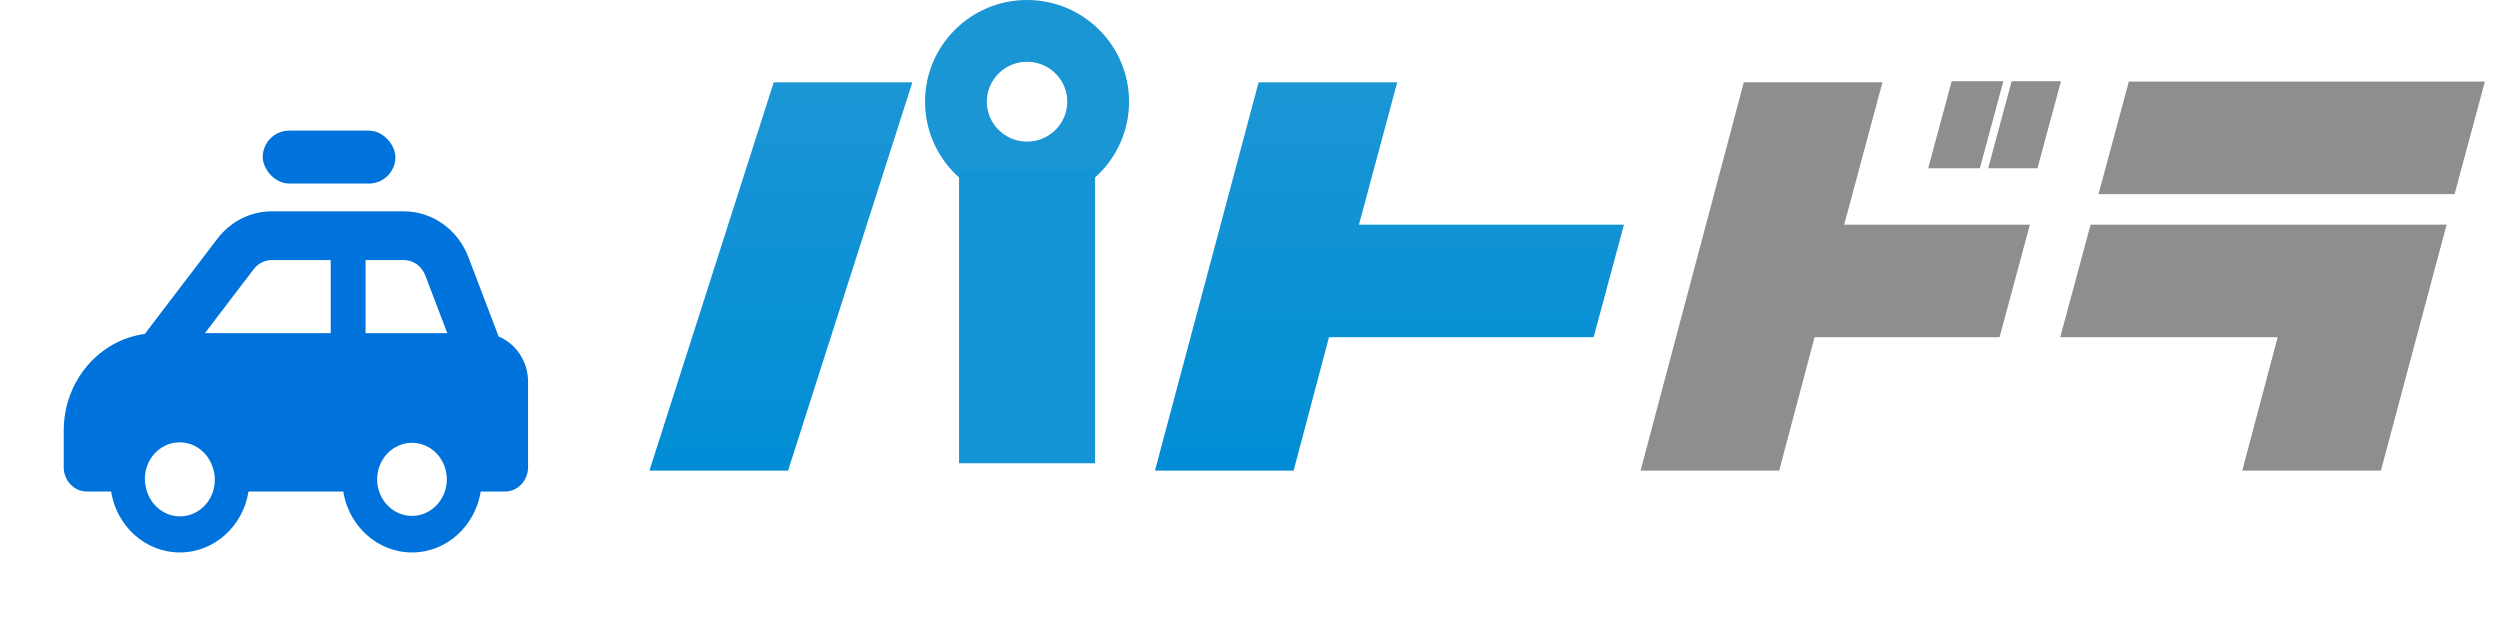
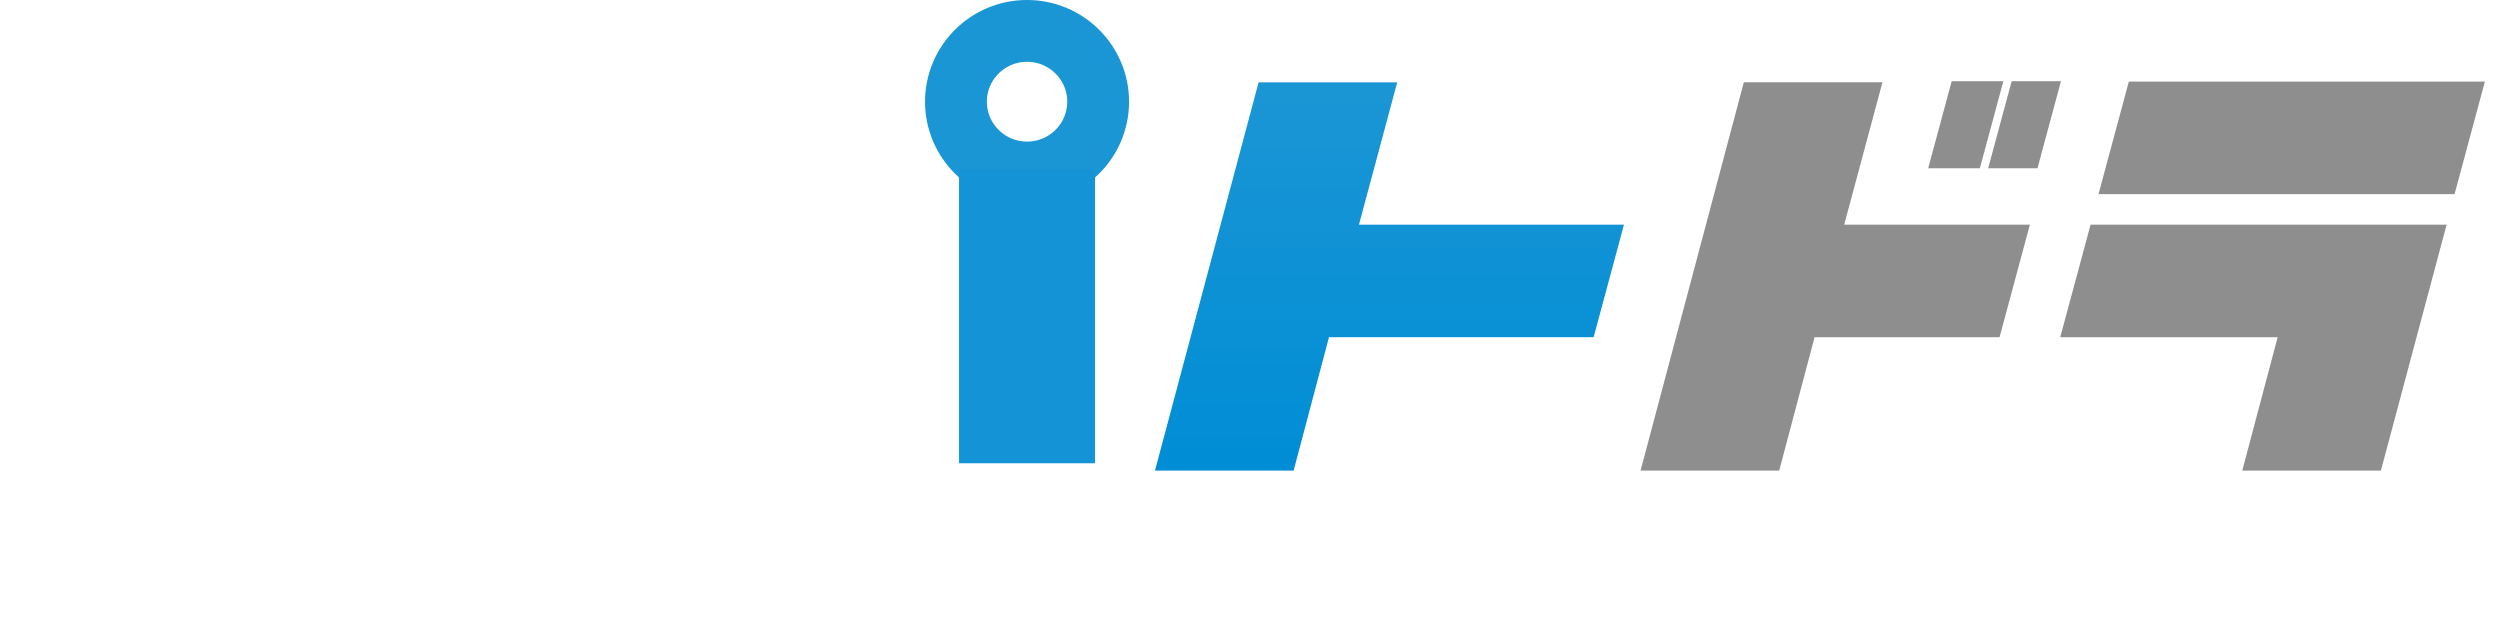
<svg xmlns="http://www.w3.org/2000/svg" width="136" height="34" viewBox="0 0 136 34" fill="none">
-   <path d="M42.871 25.6H35.329L42.091 4.478H49.633L42.871 25.6Z" fill="url(#paint0_linear_1679_328)" />
  <path d="M70.373 25.6H62.831L68.468 4.478H76.009L73.927 12.223H88.343L86.693 18.344H72.297L70.373 25.6Z" fill="url(#paint1_linear_1679_328)" />
  <path d="M113.109 18.343H98.713L96.789 25.599H89.247L94.864 4.477H102.406L100.324 12.222H110.426L108.776 18.343H113.109ZM106.171 4.419H108.982L107.705 9.152H104.894L106.171 4.419ZM108.157 9.152L109.434 4.419H112.116L110.839 9.152H108.157Z" fill="#8E8E8E" />
  <path d="M121.98 25.599L123.905 18.343H112.077L113.727 12.222H133.096L129.522 25.599H121.98ZM114.159 10.56L115.809 4.438L135.178 4.438L133.528 10.56H114.159Z" fill="#8E8E8E" />
  <g filter="url(#filter0_d_1679_328)">
-     <path d="M21.966 10.784H19.886V14.761H24.334L23.134 11.617C22.945 11.115 22.483 10.784 21.966 10.784ZM17.991 14.761V10.784H14.786C14.404 10.784 14.04 10.966 13.8 11.281L11.147 14.761H17.991ZM7.879 14.802L11.826 9.624C12.544 8.68 13.634 8.133 14.786 8.133H21.966C23.517 8.133 24.91 9.123 25.483 10.631L27.125 14.943C28.064 15.332 28.727 16.289 28.727 17.412V22.051C28.727 22.784 28.163 23.376 27.464 23.376H26.15C25.85 25.257 24.291 26.69 22.412 26.69C20.533 26.69 18.974 25.257 18.674 23.376H13.519C13.22 25.257 11.66 26.69 9.782 26.69C7.903 26.69 6.344 25.257 6.044 23.376H4.729C4.031 23.376 3.466 22.784 3.466 22.051V20.063C3.466 17.362 5.393 15.133 7.879 14.802ZM11.57 22.051C11.489 21.801 11.362 21.571 11.196 21.373C11.03 21.176 10.829 21.015 10.603 20.9C10.377 20.784 10.132 20.718 9.881 20.703C9.631 20.688 9.38 20.726 9.143 20.813C8.907 20.901 8.689 21.037 8.503 21.214C8.317 21.391 8.166 21.605 8.06 21.843C7.953 22.082 7.893 22.34 7.882 22.603C7.871 22.866 7.911 23.129 7.998 23.376C8.078 23.626 8.205 23.856 8.371 24.054C8.537 24.252 8.738 24.413 8.964 24.528C9.19 24.643 9.435 24.71 9.686 24.725C9.936 24.739 10.187 24.702 10.424 24.614C10.661 24.526 10.878 24.39 11.064 24.213C11.25 24.036 11.401 23.822 11.508 23.584C11.614 23.346 11.675 23.087 11.685 22.824C11.696 22.561 11.656 22.298 11.57 22.051ZM22.412 20.725C21.91 20.725 21.428 20.935 21.072 21.308C20.717 21.681 20.517 22.186 20.517 22.714C20.517 23.241 20.717 23.747 21.072 24.12C21.428 24.492 21.91 24.702 22.412 24.702C22.915 24.702 23.396 24.492 23.752 24.12C24.107 23.747 24.307 23.241 24.307 22.714C24.307 22.186 24.107 21.681 23.752 21.308C23.396 20.935 22.915 20.725 22.412 20.725Z" fill="#0072DB" />
-     <rect x="14.293" y="3.743" width="7.217" height="2.878" rx="1.439" fill="#0072DB" />
-   </g>
+     </g>
  <path d="M59.739 5.532C59.739 7.654 58.012 9.383 55.871 9.383C53.731 9.383 52.004 7.654 52.004 5.532C52.004 3.41 53.731 1.681 55.871 1.681C58.012 1.681 59.739 3.41 59.739 5.532Z" stroke="#1B96D5" stroke-width="3.363" />
  <rect x="52.172" y="9.22" width="7.398" height="15.982" fill="#1494D6" />
  <defs>
    <filter id="filter0_d_1679_328" x="0.104" y="3.743" width="31.986" height="29.673" filterUnits="userSpaceOnUse" color-interpolation-filters="sRGB">
      <feFlood flood-opacity="0" result="BackgroundImageFix" />
      <feColorMatrix in="SourceAlpha" type="matrix" values="0 0 0 0 0 0 0 0 0 0 0 0 0 0 0 0 0 0 127 0" result="hardAlpha" />
      <feOffset dy="3.363" />
      <feGaussianBlur stdDeviation="1.681" />
      <feComposite in2="hardAlpha" operator="out" />
      <feColorMatrix type="matrix" values="0 0 0 0 0 0 0 0 0 0 0 0 0 0 0 0 0 0 0.25 0" />
      <feBlend mode="normal" in2="BackgroundImageFix" result="effect1_dropShadow_1679_328" />
      <feBlend mode="normal" in="SourceGraphic" in2="effect1_dropShadow_1679_328" result="shape" />
    </filter>
    <linearGradient id="paint0_linear_1679_328" x1="48.366" y1="4.341" x2="48.366" y2="25.6" gradientUnits="userSpaceOnUse">
      <stop stop-color="#1B96D5" />
      <stop offset="1" stop-color="#008DD5" />
    </linearGradient>
    <linearGradient id="paint1_linear_1679_328" x1="75.587" y1="4.478" x2="75.587" y2="25.6" gradientUnits="userSpaceOnUse">
      <stop stop-color="#1B96D5" />
      <stop offset="1" stop-color="#008DD5" />
    </linearGradient>
  </defs>
</svg>